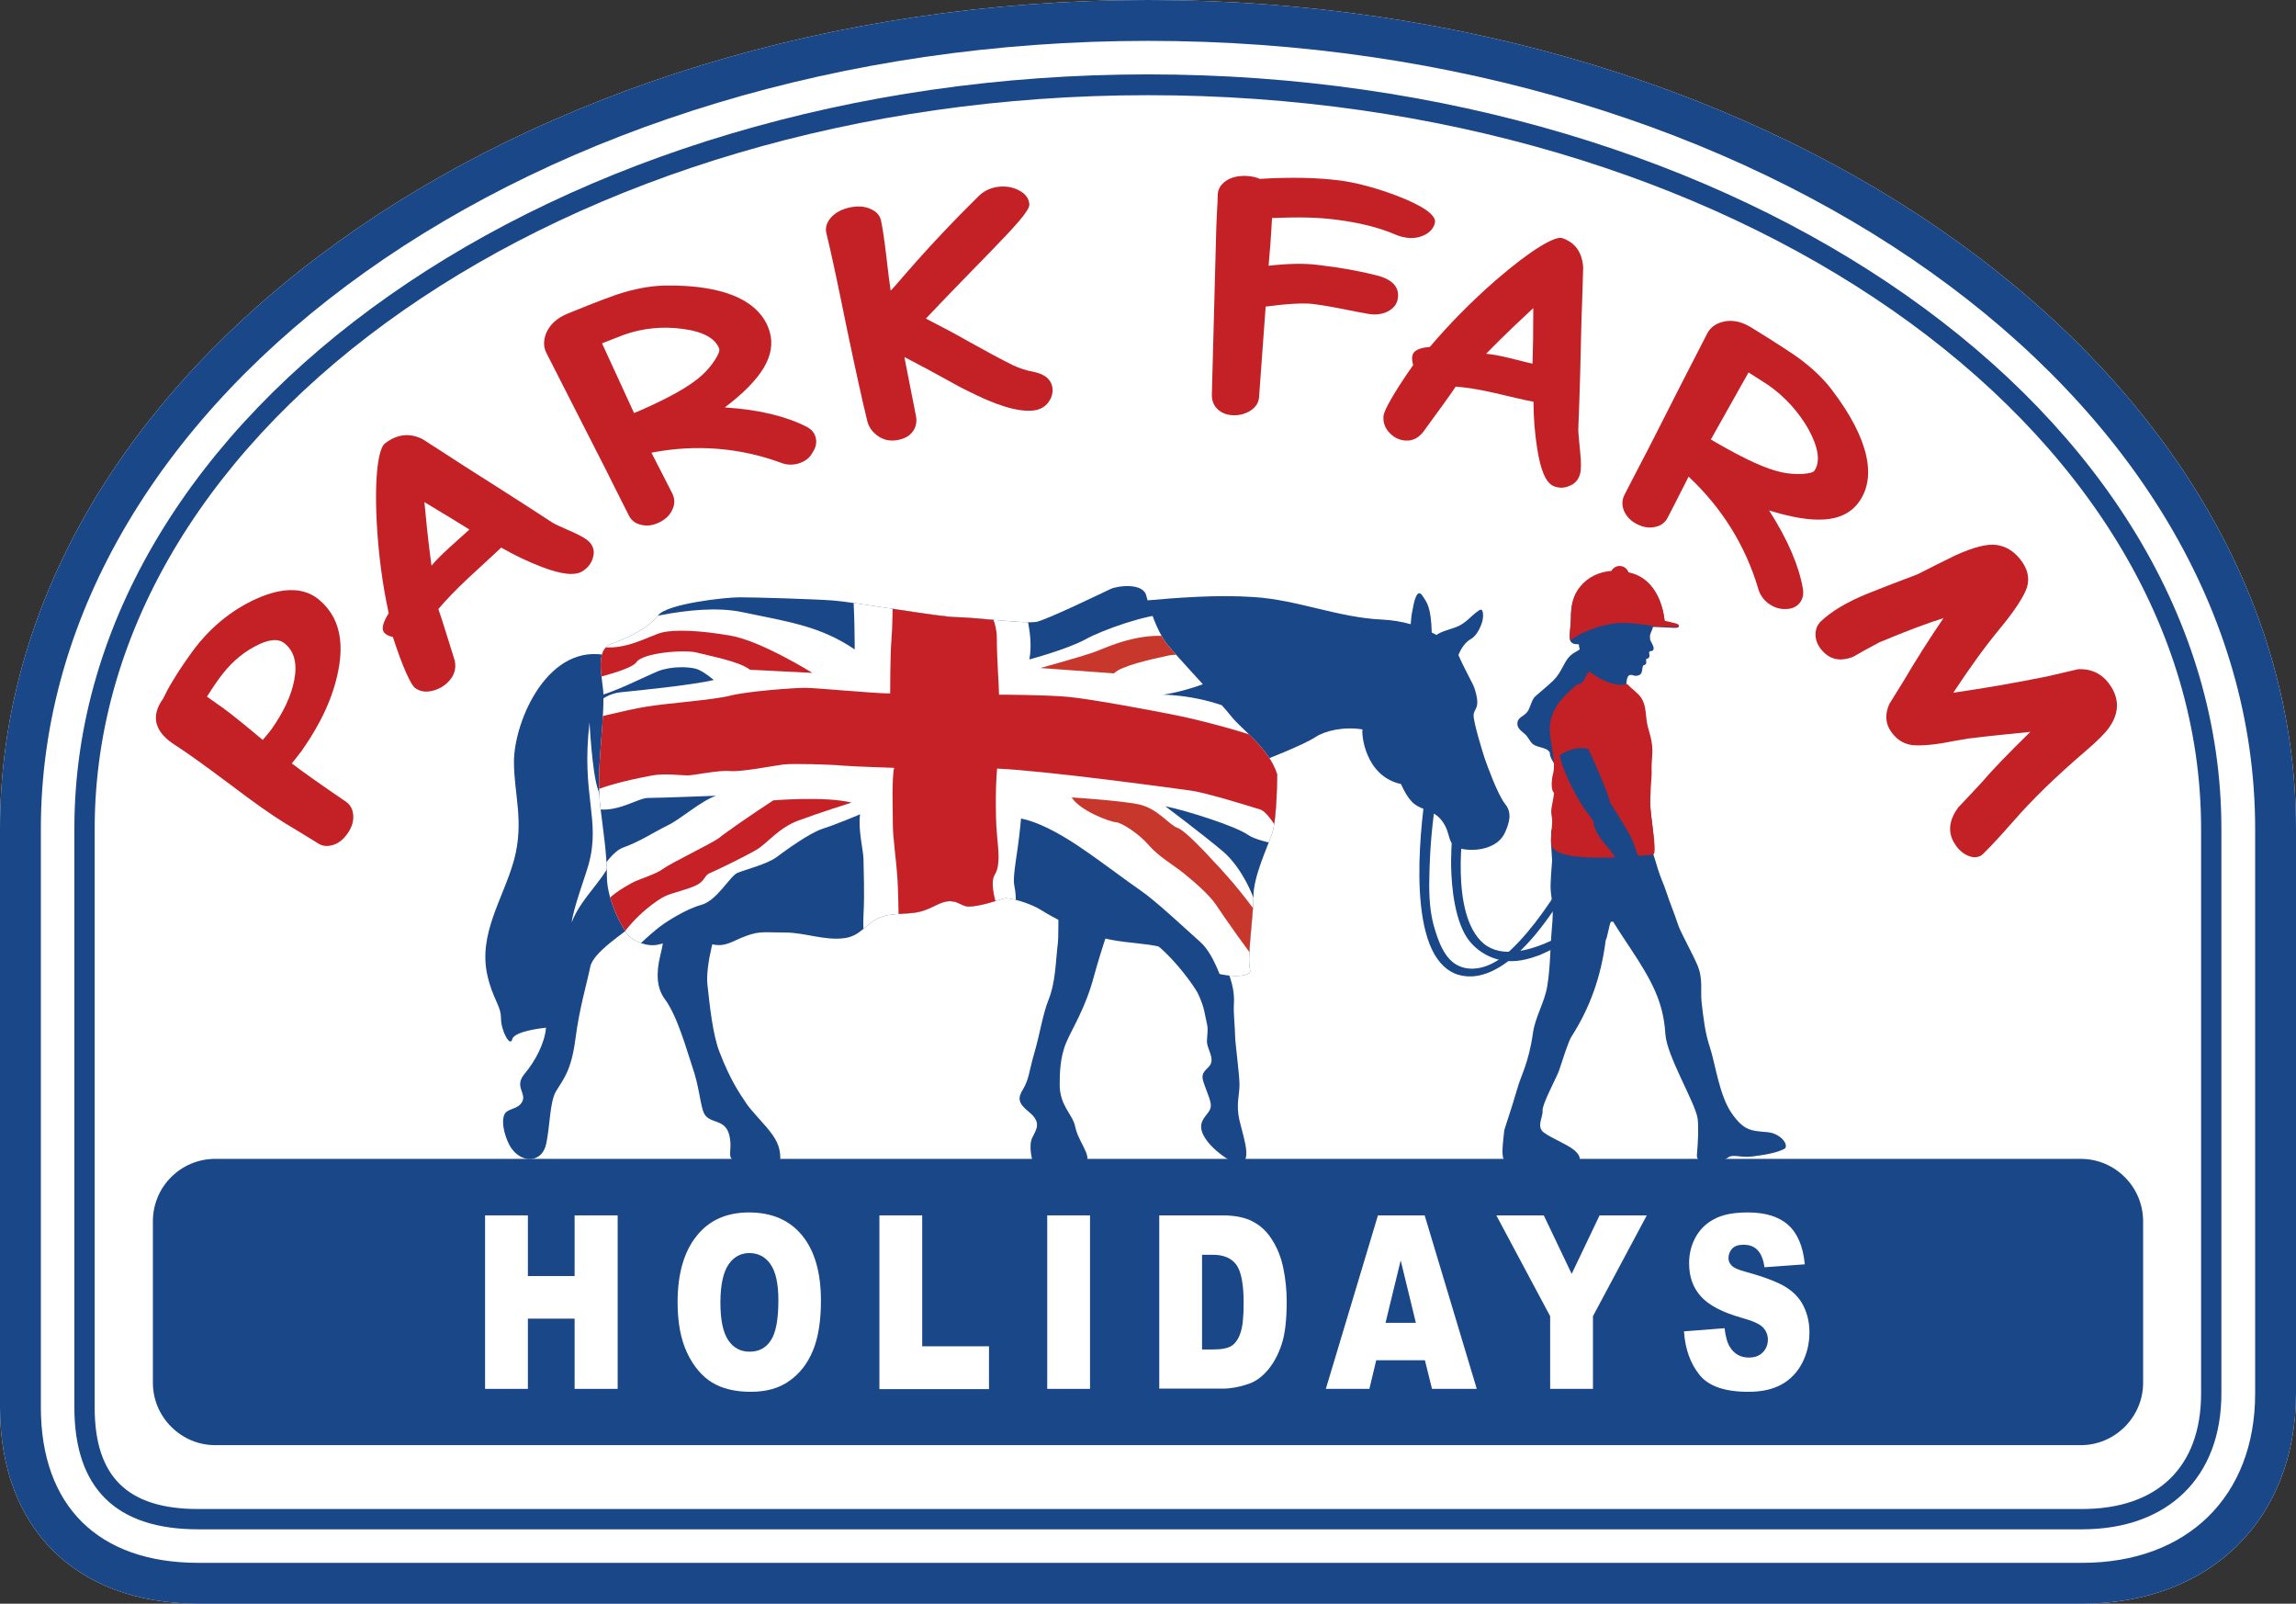
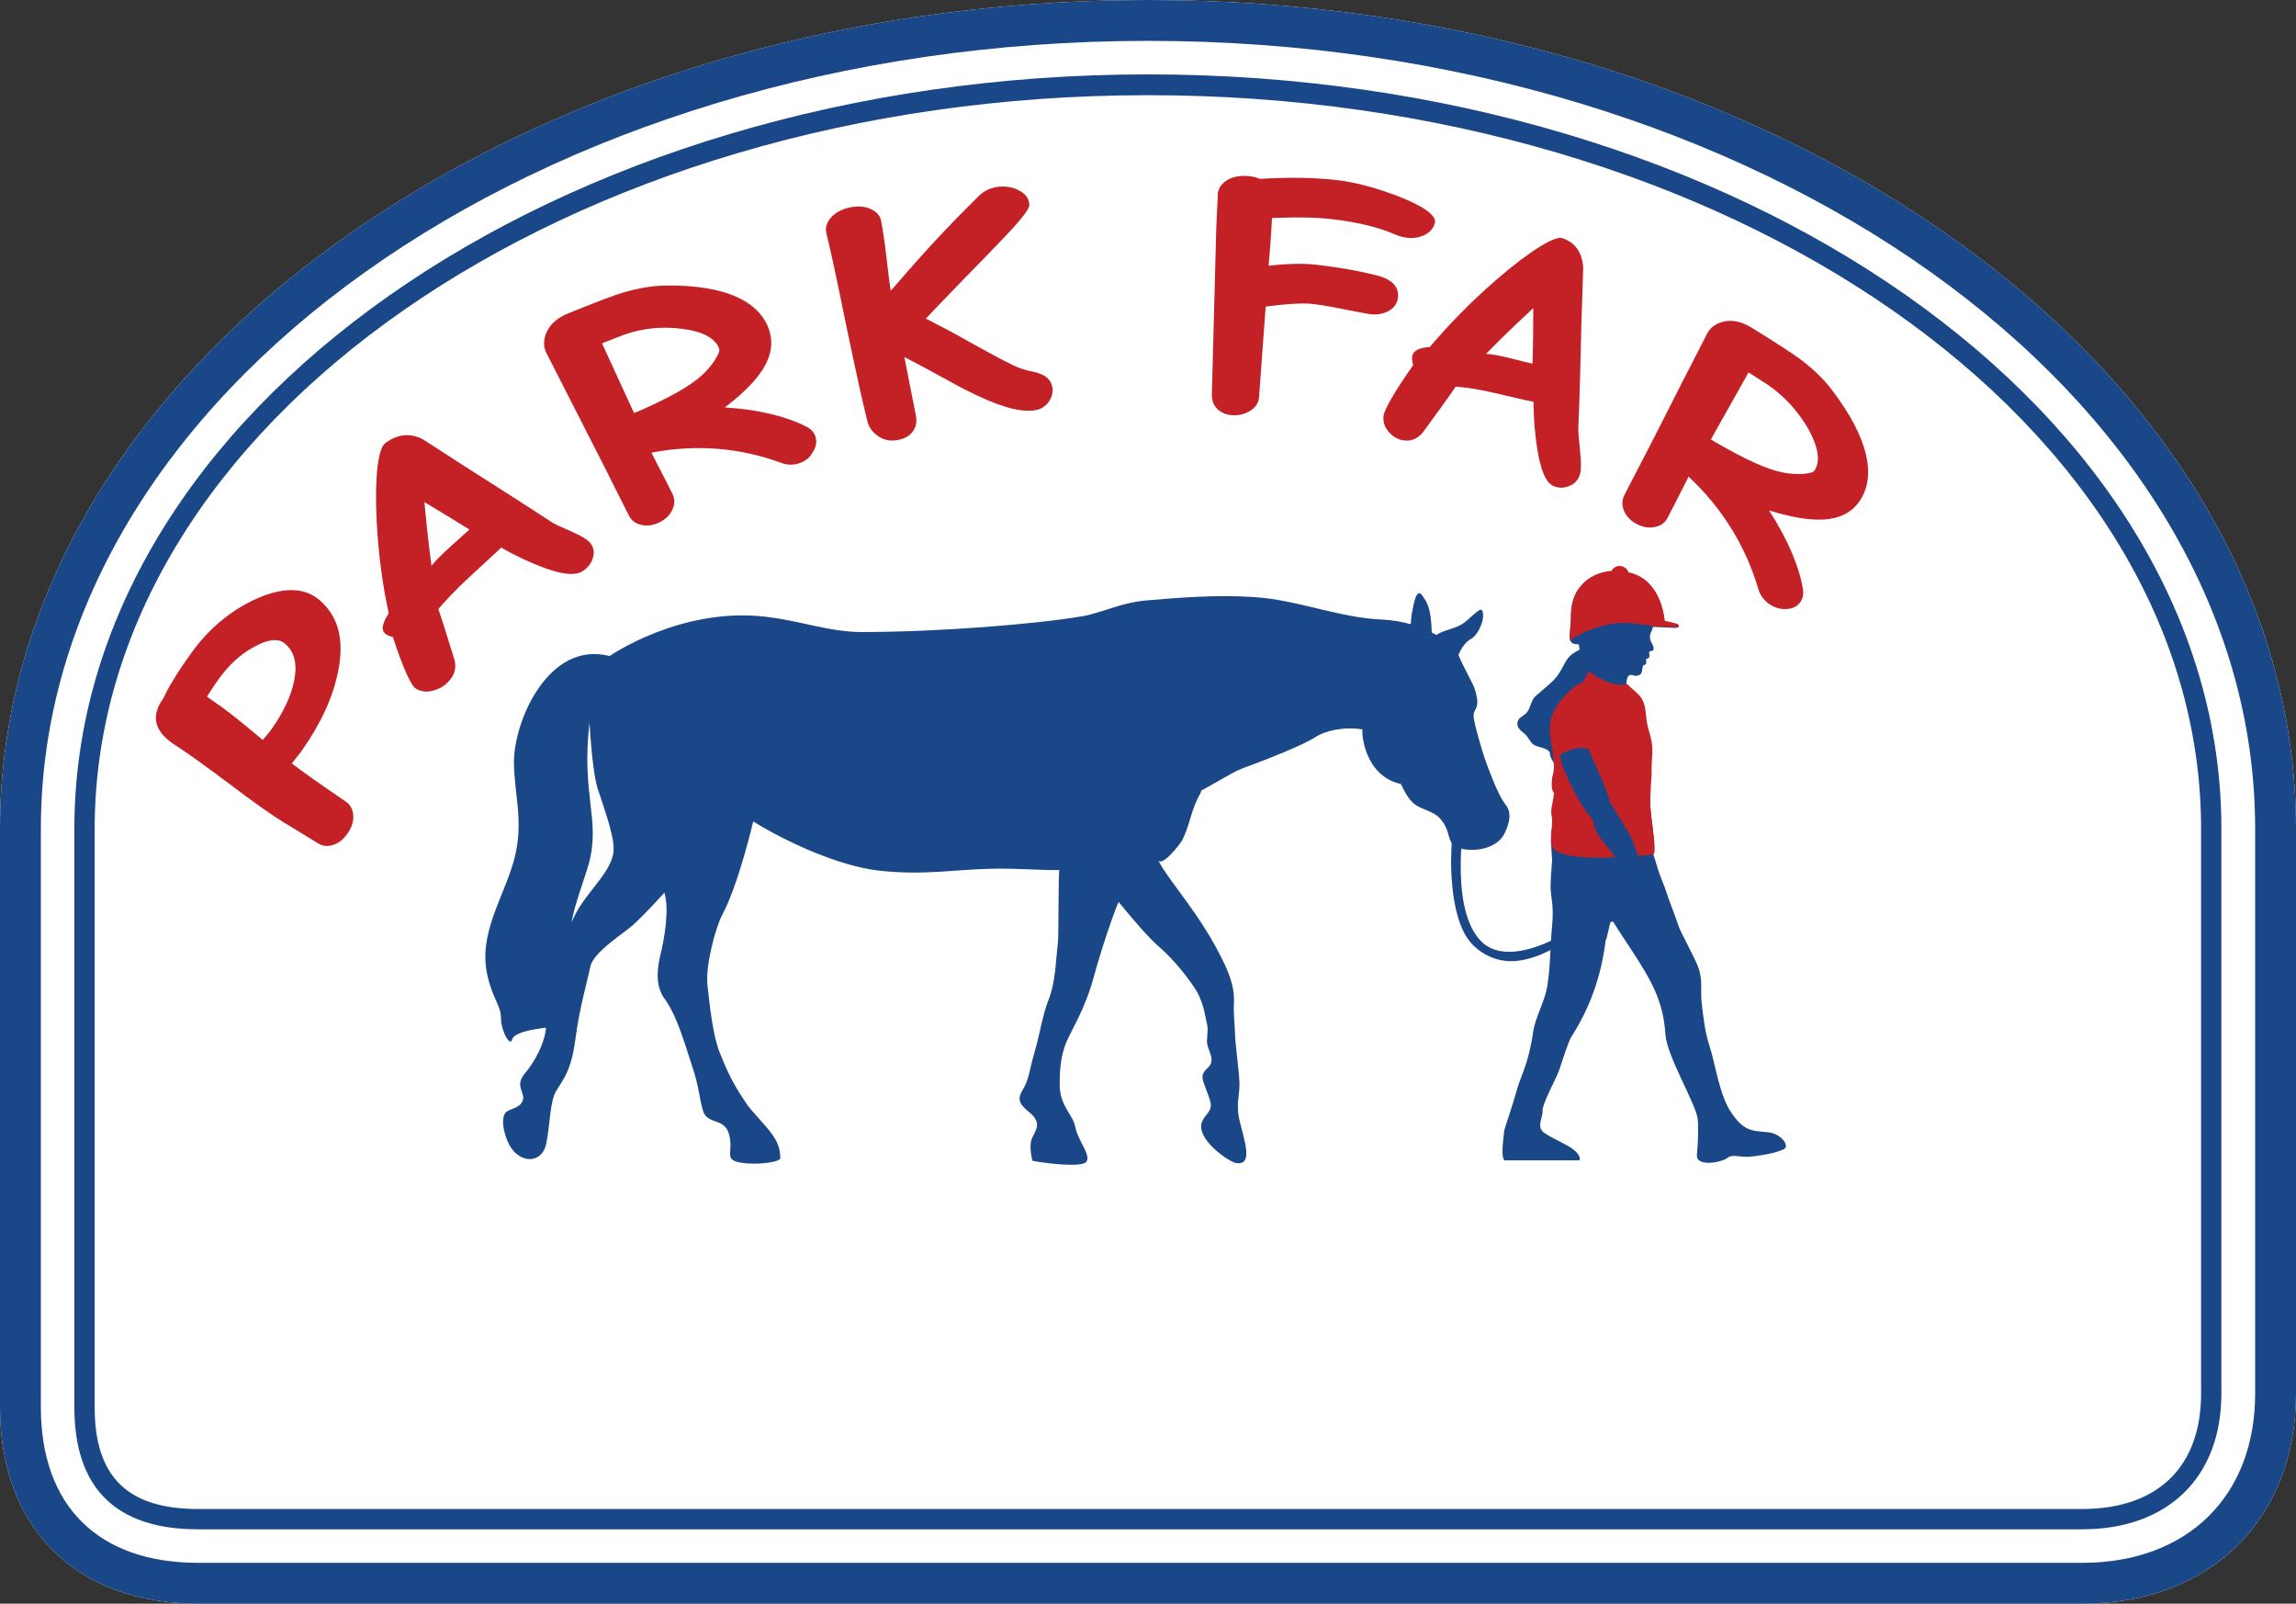
<svg xmlns="http://www.w3.org/2000/svg" xmlns:xlink="http://www.w3.org/1999/xlink" version="1.1" id="Layer_1" x="0px" y="0px" viewBox="0 0 93.86 65.54" style="enable-background:new 0 0 93.86 65.54;" xml:space="preserve">
  <rect x="0" y="0" width="93.86" height="65.54" fill="#333333" stroke="none" />
  <style type="text/css">
	.st0{fill:#FFFFFF;}
	.st1{fill:#194787;}
	.st2{fill:#C32126;}
	.st3{clip-path:url(#SVGID_00000000186467428670463470000002904170432266289343_);fill:#194787;}
	.st4{clip-path:url(#SVGID_00000000186467428670463470000002904170432266289343_);fill:#FFFFFF;}
	.st5{clip-path:url(#SVGID_00000000186467428670463470000002904170432266289343_);fill:#C52126;}
	.st6{clip-path:url(#SVGID_00000000186467428670463470000002904170432266289343_);fill:#C8372C;}
</style>
  <g>
    <g>
      <path class="st0" d="M0,33.87l0,23.64c0,4.95,3.11,8.03,8.11,8.03l77.01,0c5.23,0,8.74-3.45,8.74-8.59l0-23.08    C93.86,15.19,72.8,0,46.93,0C21.05,0,0,15.19,0,33.87z" />
      <path class="st1" d="M46.93,3.04c-24.2,0-43.89,13.83-43.89,30.83l0,23.64c0,3.31,1.7,4.99,5.06,4.99l77.01,0    c3.52,0,5.7-2.13,5.7-5.55l0-23.08C90.81,16.87,71.13,3.04,46.93,3.04z M89.98,33.87l0,23.08c0,3-1.77,4.72-4.87,4.72l-77.01,0    c-2.89,0-4.23-1.32-4.23-4.15l0-23.64c0-16.54,19.31-29.99,43.05-29.99C70.67,3.88,89.98,17.33,89.98,33.87z" />
      <path class="st1" d="M0,33.87l0,23.64c0,4.95,3.11,8.03,8.11,8.03l77.01,0c5.23,0,8.74-3.45,8.74-8.59l0-23.08    C93.86,15.19,72.8,0,46.93,0C21.05,0,0,15.19,0,33.87z M46.93,1.67c24.96,0,45.26,14.45,45.26,32.2l0,23.08    c0,4.21-2.78,6.92-7.07,6.92l-77.01,0c-4.09,0-6.44-2.32-6.44-6.36l0-23.64C1.67,16.11,21.97,1.67,46.93,1.67z" />
    </g>
-     <path class="st1" d="M85.06,47.36l-76.26,0c-1.41,0-2.55,1.14-2.55,2.55l0,6.6c0,0.68,0.27,1.32,0.75,1.8   c0.48,0.48,1.12,0.75,1.8,0.75l76.26,0c0.68,0,1.32-0.27,1.8-0.75c0.48-0.48,0.75-1.12,0.75-1.8v-6.6   C87.61,48.5,86.46,47.36,85.06,47.36z" />
    <g>
      <g>
-         <path class="st1" d="M64.35,36.1l-0.02-0.07l-0.06-0.29l-0.01-0.03l-0.03,0.01l-0.19,0.07l-0.01,0l0,0.01     c-0.81,1.4-1.75,2.61-2.53,3.25c-0.62,0.5-1.31,0.67-1.85,0.43c-0.59-0.25-0.86-1.02-1.04-1.66c-0.14-0.51-0.2-1.14-0.18-1.92     c0.02-1.22,0.12-2.34,0.3-3.4c0-0.02,0.14-0.67,0.14-0.69l-0.03,0.02v-0.06c0,0-0.43-0.05-0.43-0.05l-0.03,0l0,0.03     c-0.04,0.21-0.93,5.18,0.26,7.25c0.29,0.5,0.68,0.8,1.16,0.88c0.92,0.16,2.44-0.39,4.44-3.85l0.04,0.03L64.35,36.1z" />
        <path class="st1" d="M64.31,37.96l-0.05,0.03c-1.61,0.97-2.89,1.17-3.61,0.57c-1.39-1.18-0.84-4.76-0.78-5.17     c0-0.01,0-0.01,0-0.01l0-0.03l-0.03,0l-0.36-0.03l-0.03,0l0,0.03c-0.08,0.56-0.12,1.17-0.13,1.84c0,0.59,0.05,2.05,0.56,2.98     c0.37,0.68,1.14,1.12,1.91,1.11c0.33,0,0.7-0.08,1.13-0.24c0.01,0,1.27-0.57,1.3-0.64l0-0.01c0,0,0,0,0,0l0.07-0.35L64.31,37.96z     " />
      </g>
      <g>
        <path class="st1" d="M72.26,46.27c-0.7-0.06-0.97-0.06-1.48-0.79c-0.5-0.73-0.66-2.02-0.88-2.68c-0.2-0.6-0.26-1.16-0.34-1.85     c-0.05-0.48,0.07-0.96-0.18-1.53c-0.18-0.42-0.68-1.34-0.76-1.57c-0.1-0.29-0.2-0.58-0.31-0.86c-0.12-0.3-0.24-0.72-0.37-1.01     c-0.15-0.36-0.24-0.74-0.36-1.09c-0.11-0.33,0.05-0.34,0.02-0.68c-0.05-0.64-0.17-1.13-0.16-1.88c0-0.59,0.05-1.18-0.02-1.77     c-0.03-0.27-0.11-0.54-0.15-0.81c-0.03-0.29-0.05-0.63-0.2-0.88c-0.1-0.17-0.36-0.23-0.51-0.35c-0.23-0.17-0.14-0.2-0.09-0.46     c0.02-0.12,0.02-0.44,0.15-0.47c0.13-0.03,0.14,0.03,0.24,0.03c0.35-0.01,0.23-0.29,0.32-0.43c0.25-0.05,0-0.28,0.19-0.28     c0.11-0.07,0.03-0.21,0.05-0.26c0.04-0.08,0.11-0.01,0.16-0.08c0.08-0.11-0.09-0.32-0.12-0.43c-0.01-0.04-0.01-0.1-0.01-0.14     c0.01-0.14,0.1-0.24,0.12-0.38c0,0,0.78,0.03,0.88,0.04c0.22,0.01,0.26-0.11,0.03-0.16c-0.13-0.03-0.27-0.07-0.43-0.1     c-0.03-0.34-0.24-1.73-1.48-1.98c-0.05-0.15-0.19-0.26-0.36-0.26c-0.14,0-0.27,0.08-0.33,0.2c-0.51,0.04-0.96,0.25-1.28,0.64     c-0.3,0.36-0.38,0.79-0.38,1.25c0,0.24-0.05,0.56-0.05,0.8c0,0.27,0.2,0.28,0.37,0.28c0.01,0.08,0.02,0.15,0.04,0.21     c-0.13,0.09-0.28,0.15-0.39,0.26c-0.25,0.23-0.34,0.66-0.68,1c-0.18,0.18-0.56,0.49-0.75,0.66c-0.16,0.15-0.19,0.46-0.33,0.64     c-0.16,0.2-0.4,0.21-0.4,0.48c0,0.25,0.28,0.35,0.4,0.52c0.19,0.26,0.16,0.33,0.51,0.43c0.19,0.05,0.34,0.09,0.42,0.23     c-0.05,0.28,0.59,0.92,0.54,1.2c-0.07,0.38,0,0.74,0,0.74s-0.49,1.2-0.49,1.31s0,0.51,0,0.51l0.04,0.65c0,0-0.08,0.92-0.06,1.18     c0.03,0.44,0.14,0.68,0.05,1.59c-0.07,0.79-0.06,1.59-0.19,2.37c-0.11,0.66-0.49,1.25-0.58,1.89c-0.18,1.26-0.49,1.74-0.64,2.28     c-0.28,0.97-0.54,1.67-0.54,1.75c-0.05,0.48-0.13,1.04,0.01,1.19l3.07,0c0.04-0.11-0.03-0.26-0.22-0.42     c-0.29-0.24-0.9-0.47-1.23-0.71c-0.33-0.24-0.04-0.63-0.06-0.89c-0.03-0.26,0.58-1.38,0.67-1.64c0.16-0.47,0.38-1.2,0.52-1.41     c0.74-1.16,1.2-2.42,1.39-3.92c0.07-0.12,0.14-0.62,0.21-0.76h0.07l0.02-0.01c0.3,0.49,0.62,0.95,0.74,1.14     c0.85,1.29,1.32,2.15,1.4,3.46c0.06,0.91,1.23,2.81,1.32,3.46c0.04,0.35,0.02,0.91-0.03,1.46c-0.06,0.54,1.03,0.32,1.25,0.14     c0.22-0.18,0.53,0.01,1.03-0.06c0.5-0.06,0.99-0.15,1.3-0.31C73.15,46.8,72.8,46.32,72.26,46.27z" />
        <path class="st2" d="M68.48,25.47c-0.13-0.03-0.27-0.07-0.43-0.1c-0.03-0.34-0.24-1.73-1.48-1.98c-0.05-0.15-0.19-0.26-0.36-0.26     c-0.14,0-0.27,0.08-0.33,0.2c-0.51,0.04-0.96,0.25-1.28,0.64c-0.3,0.36-0.38,0.79-0.38,1.25c0,0.24-0.05,0.56-0.05,0.8     c0,0.06,0.01,0.11,0.03,0.15c0.12-0.09,0.28-0.2,0.5-0.3c0.47-0.22,0.98-0.37,1.48-0.41c0.33-0.03,1.13,0.07,1.46,0.14     c0.19,0.01,0.74,0.03,0.82,0.03C68.67,25.65,68.71,25.53,68.48,25.47z" />
        <path class="st2" d="M67.47,33.01c-0.03-0.41,0.05-1.29,0.05-1.39c-0.03-0.61,0.11-0.93-0.05-1.53c0,0-0.11-0.4-0.11-0.4     c-0.1-0.38-0.04-0.82-0.26-1.16c-0.14-0.22-0.41-0.38-0.58-0.58c-0.47,0.19-1.37-0.32-1.52-0.5c-0.05-0.07-0.23,0.31-0.25,0.34     c-0.06,0.14-0.14,0.15-0.3,0.2c-0.5,0.44-0.98,0.87-1.08,1.57c-0.05,0.31,0.03,0.72,0.08,1.02c0.06,0.39,0.12,0.78,0.03,1.08     c-0.04,0.14-0.1,0.63,0.05,0.74c-0.07,0.57-0.16,0.65-0.09,1c0.05,0.24-0.07,0.85-0.03,1.1c0.14,0.86,3.6,0.47,4.15,0.43     C67.76,34.93,67.54,33.9,67.47,33.01z" />
        <path class="st1" d="M64.93,30.61c0,0,0.85,1.84,0.88,2.17c0,0,0.72,1.13,0.88,1.47c0.09,0.18,0.14,0.37,0.21,0.56     c0.18,0.48,0.63,0.79,0.84,1.26c0.28,0.5,0.55,0.77,0,1.15l-0.19,0.1c0,0-0.11,0.16-0.29,0.01c-0.18-0.15-0.33-0.64-0.33-0.82     c0.01-0.18-0.16-0.56-0.39-0.76c-0.22-0.19-0.52-0.81-0.84-1.15c-0.31-0.34-0.57-0.76-0.56-1.04c0,0-0.13-0.19-0.35-0.48     c-0.22-0.29-0.91-1.52-1.03-2.22C63.78,30.86,64.36,30.44,64.93,30.61z" />
      </g>
      <path class="st1" d="M58.43,33.16c0.15,0.07,0.3,0.14,0.41,0.26c0.19,0.2,0.3,0.42,0.37,0.68c0.09,0.33,0.15,0.49,0.5,0.58    c0.62,0.15,1.54-0.01,1.82-0.67c0.15-0.35,0.31-0.77,0-1.15c-0.31-0.39-0.75-1.62-0.83-1.85c-0.08-0.23-0.46-1.47-0.46-1.77    c0-0.31,0.32-0.25,0.03-1.13c-0.06-0.18-0.4-0.76-0.65-1.34c0.1-0.25,0.27-0.52,0.5-0.65c0.25-0.13,0.43-0.52,0.49-0.78    c0.02-0.08,0.06-0.53-0.14-0.4c-0.38,0.25-0.51,0.52-0.95,0.69c-0.26,0.1-0.57,0.16-0.8,0.32c-0.06-0.03-0.12-0.07-0.19-0.1    c-0.03-1.07-0.21-1.24-0.37-1.49c-0.26-0.41-0.38,0.39-0.42,0.59c-0.04,0.19-0.06,0.37-0.07,0.56c-0.35-0.1-0.75-0.17-1.18-0.19    c-1.78-0.08-3.46-0.81-5.24-0.92c-1.5-0.1-3.03,0.02-4.52,0.15c-0.33,0.04-0.67,0.11-1.03,0.22c-0.37,0.11-1.05,0.35-1.43,0.41    c-1.91,0.33-5.93,0.65-9.04,0.65c-1.35,0-2.51-0.47-3.98-0.63c-3.44-0.39-6.33,1.61-6.33,1.61c-2.5-0.64-3.91,2.66-3.91,4.33    c0,1.31,0.43,2.44,0,4.02c-0.44,1.57-1.46,3-1.09,4.68c0.22,0.99,0.56,1.25,0.56,1.77c0,0.52,0.38,1.21,0.46,0.86    c0.09-0.35,1.38-0.47,1.38-0.47c-0.05,0.63-0.44,1.37-0.88,1.89c-0.43,0.52,0.09,0.78-0.09,1.13c-0.16,0.32-0.57,0.27-0.71,0.49    c-0.2,0.34,0.04,1.07,0.24,1.38c0.46,0.69,1.29,0.63,1.45-0.15c0.16-0.76,0.14-1.72,0.41-2.16c0.26-0.44,0.61-0.79,0.78-2.1    c0.17-1.31,0.47-2.28,0.61-2.97c0.12-0.6,1.4-1.39,1.75-1.71c0.5-0.45,1.28-1.32,1.28-1.32c0.21,0.7,0,1.88-0.17,2.58    c-0.17,0.7-0.15,1.31,0.18,1.76c0.51,0.68,0.88,2.02,1.13,2.77c0.27,0.78,0.29,1.31,0.44,1.81c0.19,0.6,0.91,0.24,1.08,1.02    c0.16,0.7-0.25,0.98,0.49,1.1c0.56,0.09,1.48,0,1.59-0.17c0-0.51-0.18-0.83-0.57-1.29c-0.22-0.26-0.66-0.73-0.79-0.92    c-0.35-0.52-0.7-1.04-1.12-2.13c-0.29-0.72-0.41-1.97-0.5-2.76c-0.09-0.78,0.34-2.36,0.59-2.83c0.7-1.32,1.28-3.85,1.28-3.85    c1.39,0.86,3.53,1.83,5.14,2.01c1.87,0.21,3.14-0.06,4.76-0.08c1-0.01,1.62,0.06,2.62,0.06c-0.05,0.01-0.03,2.71-0.06,2.94    c-0.1,0.8-0.09,1.62-0.39,2.37c-0.23,0.57-0.35,1.38-0.57,2.14c-0.23,0.79-0.22,1.08-0.46,1.49c-0.24,0.39-0.21,0.58,0.23,0.94    c0.53,0.43,0.31,0.71,0.14,1.05c-0.17,0.35,0.01,0.95,0.01,0.95c0.44,0.09,2.02,0.29,2.2,0.04c0.2-0.28-0.34-0.84-0.46-1.45    c-0.1-0.49-0.63-0.84-0.63-1.7c0-0.44,0.01-1.12,0.27-1.73c0.26-0.61,0.78-1.39,1.13-2.7c0.27-1,0.81-2.62,1.01-3.04    c0.43,0.53,1.2,1.45,1.67,1.85c0.68,0.58,1.36,1.51,1.55,1.85c0,0,0.2,0.38,0.28,0.76c0.15,0.77,0.16,0.52,0.11,1.2    c-0.02,0.3,0.26,0.62,0.17,0.92c-0.07,0.23-0.37,0.3-0.35,0.6c0.01,0.22,0.27,0.72,0.33,1.04c0.06,0.34-0.2,0.43-0.34,0.74    c-0.32,0.7,1.08,1.66,1.38,1.71c0.72,0.11,0.34-0.91,0.14-1.74c-0.15-0.65,0-1.02,0-1.46c0-0.44-0.18-1.72-0.18-2.01    c0-0.29-0.07-0.91-0.05-1.25c0.05-0.6-0.14-1.16-0.38-1.67c-0.97-2.05-2.26-3.34-2.72-4.26c0.16,0.33,0.91-0.67,0.97-0.77    c0.33-0.61,0.39-1.34,0.76-1.94c0.02-0.04,0.02-0.08,0.04-0.12c0.59-0.32,1.35-0.79,1.66-0.9c1.07-0.39,2.54-0.98,3.01-1.29    c0.37-0.25,1.15-0.44,1.92-0.31c-0.05,0.16,0.09,1.91,1.57,2.23c0.17,0.36,0.26,0.52,0.46,0.74    C57.91,32.96,58.18,33.05,58.43,33.16z M25.07,34.88c-0.15,0.9-1.31,1.75-1.7,2.82c0.07-0.59,0.54-1.83,0.7-2.4    c0.49-1.84-0.32-2.78,0.03-5.78c0,0,0.1,2.01,0.34,2.73C24.83,33.42,25.16,34.36,25.07,34.88z" />
    </g>
    <g>
      <defs>
-         <path id="SVGID_1_" d="M38.71,36.84c-0.31,0.05-0.54,0.23-0.91,0.36c-0.59,0.22-1.27,0.06-1.84,0.3     c-0.58,0.25-0.77,0.75-1.44,0.84c-0.8,0.11-1.62-0.23-2.42-0.23c-0.83,0-1.04-0.07-1.6,0.14c-0.56,0.2-0.83,0.47-1.39,0.34     c-0.56-0.13-1.67-0.13-2.15,0c-0.49,0.14-1.04-0.13-1.25-0.34c-0.21-0.2-0.9-1.42-0.9-2.43c0-0.97-0.16-1.91-0.27-2.86     c-0.17-1.47,0.13-3.02,0.13-4.5c0-0.68-0.42-1.89,0.35-2.16c0.76-0.27,1.53-0.68,1.88-1.15c0.35-0.47,2.71-0.74,3.34-0.74     s2.99,0.07,3.82,0.13s4.38,0.68,5.01,0.68c0.63,0,2.85,0.27,3.27,0.2c0.42-0.07,2.78-1.22,3.06-1.35     c0.28-0.13,1.32-0.27,1.46,0.27c0.14,0.54,0.42,1.42,0.83,1.96c0.42,0.54,2.22,2.43,2.64,2.97c0.42,0.54,1.53,1.28,1.88,2.37     c0.35,1.08,0,0,0,0s0,1.82-0.21,2.43c-0.21,0.61-0.76,1.76-0.76,2.57c0,0.71-0.21,2.15-0.17,2.77c0.01,0.09,0.02,0.16,0.03,0.21     c0.14,0.41-1.46,0.34-2.15-0.2c-1.4-1.09-2.52-0.69-4.1-1.15c-0.7-0.2-1.88-0.81-2.29-1.08c-0.42-0.27-1.32-0.54-1.53-0.47     c-0.44,0.14-0.97,0.31-1.41,0.33c-0.25,0.01-0.45-0.2-0.68-0.21C38.84,36.82,38.77,36.83,38.71,36.84z" />
-       </defs>
+         </defs>
      <clipPath id="SVGID_00000181787855394587133500000012473017750955550613_">
        <use xlink:href="#SVGID_1_" style="overflow:visible;" />
      </clipPath>
      <path style="clip-path:url(#SVGID_00000181787855394587133500000012473017750955550613_);fill:#194787;" d="M38.71,36.84    c-0.31,0.05-0.54,0.23-0.91,0.36c-0.59,0.22-1.27,0.06-1.84,0.3c-0.58,0.25-0.77,0.75-1.44,0.84c-0.8,0.11-1.62-0.23-2.42-0.23    c-0.83,0-1.04-0.07-1.6,0.14c-0.56,0.2-0.83,0.47-1.39,0.34c-0.56-0.13-1.67-0.13-2.15,0c-0.49,0.14-1.04-0.13-1.25-0.34    c-0.21-0.2-0.9-1.42-0.9-2.43c0-0.97-0.16-1.91-0.27-2.86c-0.17-1.47,0.13-3.02,0.13-4.5c0-0.68-0.42-1.89,0.35-2.16    c0.76-0.27,1.53-0.68,1.88-1.15c0.35-0.47,2.71-0.74,3.34-0.74s2.99,0.07,3.82,0.13s4.38,0.68,5.01,0.68    c0.63,0,2.85,0.27,3.27,0.2c0.42-0.07,2.78-1.22,3.06-1.35c0.28-0.13,1.32-0.27,1.46,0.27c0.14,0.54,0.42,1.42,0.83,1.96    c0.42,0.54,2.22,2.43,2.64,2.97c0.42,0.54,1.53,1.28,1.88,2.37c0.35,1.08,0,0,0,0s0,1.82-0.21,2.43    c-0.21,0.61-0.76,1.76-0.76,2.57c0,0.71-0.21,2.15-0.17,2.77c0.01,0.09,0.02,0.16,0.03,0.21c0.14,0.41-1.46,0.34-2.15-0.2    c-1.4-1.09-2.52-0.69-4.1-1.15c-0.7-0.2-1.88-0.81-2.29-1.08c-0.42-0.27-1.32-0.54-1.53-0.47c-0.44,0.14-0.97,0.31-1.41,0.33    c-0.25,0.01-0.45-0.2-0.68-0.21C38.84,36.82,38.77,36.83,38.71,36.84z" />
      <path style="clip-path:url(#SVGID_00000181787855394587133500000012473017750955550613_);fill:#FFFFFF;" d="M25.34,25.55    c0,0,2.98-0.95,4.97-0.54c1.99,0.41,3.24,0.59,4.63,1.53c0,0,0-1.76-0.09-2.48l7,0.68c0,0,0.42,1.22,0.23,2.21    c0,0,1.53-0.41,2.27-0.81c0.74-0.41,2.55-1.04,3.38-1.04l2.18,2.57c0,0-1.16,0.54-2.36,0.72c0,0,1.95,0,3.52,0.95    c0,0,2.92,0.5,2.22,5.32c0,0-1.76-0.18-2.27-0.54c-0.51-0.36-2.5-0.99-3.38-1.17c0,0,1.62,1.22,2.36,1.85    c0.74,0.63,1.34,1.89,1.44,2.61l-0.05,2.57l-1.39,0.23c0,0-0.37-1.22-0.93-1.71c-0.56-0.5-1.85-1.71-2.46-2.12    c-0.6-0.41-1.53-1.13-2.46-1.76c-0.93-0.63-1.76-1.04-2.41-1.17c0,0-0.05,0.59-0.14,1.22c-0.09,0.63-0.19,1.22-0.14,1.49    c0.05,0.27,0.09,0.45,0.05,1.26c0,0-4.59,2.3-6.07,1.94c0,0-0.19-1.13-0.14-1.98c0.05-0.86,0-1.89,0-2.25    c0-0.36-0.23-1.22-0.14-1.85c0,0-0.97,0.41-1.53,0.59c-0.56,0.18-1.53,0.9-1.9,1.17c-0.37,0.27-1.25,0.5-1.58,0.63    c-0.32,0.14-0.83,1.13-1.48,1.31c-0.65,0.18-1.39,0.68-1.53,0.77c-0.14,0.09-0.83,0.63-1.39,1.26l0,0c0,0-1.9-0.95-1.81-2.3    c0,0,0.79-1.8,1.53-2.07c0.74-0.27,1.25-0.63,1.81-0.9c0.56-0.27,1.34-0.99,1.99-1.22c0,0-2.32,0.09-2.78,0.09    c-0.46,0-1.53,0.81-2.5,0.32c0,0-0.19-2.66-0.05-3.65c0,0,0.51-0.9,1.44-0.99c0.93-0.09,3.01-0.31,3.8-0.5c0,0-0.42-0.36-0.7-0.45    c-0.28-0.09-1.02-0.13-1.58,0.09c-0.56,0.23-1.95,0.95-2.6,1.04C24.33,28.43,23.12,26.22,25.34,25.55z" />
      <path style="clip-path:url(#SVGID_00000181787855394587133500000012473017750955550613_);fill:#C52126;" d="M23.4,27.93    c0,0,2.36-0.48,2.62-0.87c0.26-0.39,1.99-0.52,2.47-0.39s1.72,0.35,2.17,0.7l2.55,0.13c0,0-2.1-1.31-3.34-1.52    c-1.24-0.22-2.29-0.26-2.81-0.13c-0.52,0.13-1.54,0.78-2.59,0.57C24.48,26.41,23.47,27.06,23.4,27.93z" />
      <path style="clip-path:url(#SVGID_00000181787855394587133500000012473017750955550613_);fill:#C52126;" d="M24.66,37.17    c0-0.46,0.93-0.95,1.16-1.08c0.23-0.14,0.98-0.35,1.3-0.59c0.32-0.24,2-1.04,2.28-1.26c0.28-0.23,1.38-0.99,2.21-1.53    c0,0,2.12-0.18,3.2,0.09c0,0-1.36,0.43-2.19,0.74c-0.83,0.32-1.24,0.92-1.7,1.19c-0.46,0.27-1.67,0.86-1.9,0.95    c-0.23,0.09-0.19,0.32-0.56,0.5c-0.37,0.18-0.92,0.29-1.24,0.43c-0.32,0.14-1.26,0.79-1.91,1.78    C25.31,38.39,24.66,37.89,24.66,37.17z" />
-       <path style="clip-path:url(#SVGID_00000181787855394587133500000012473017750955550613_);fill:#C8372C;" d="M52.95,41.21    c0,0-0.86-1.02-1.39-1.67c-0.53-0.65-1.53-2.08-1.84-2.55c-0.31-0.46-0.94-0.98-1.34-1.31c-0.41-0.33-1.01-0.67-1.41-1.13    c-0.4-0.47-1.12-0.94-1.36-0.95c-0.23-0.01-1.45-0.46-1.8-1.01c0,0,1.94,0.12,2.73,0.28c0.78,0.16,1.27,0.86,1.59,0.96    c0.32,0.1,1.26,1.13,1.52,1.41c0.27,0.28,2.71,2.85,3.4,5.26L52.95,41.21z" />
      <path style="clip-path:url(#SVGID_00000181787855394587133500000012473017750955550613_);fill:#C8372C;" d="M42.53,27.3    c0,0,1.82-0.5,2.28-0.68s1.81-0.81,3.15-0.59l0.93,0.9c0,0-0.57-0.27-1.17-0.13c-0.6,0.13-1.9,0.41-2.18,0.72L42.53,27.3z" />
      <path style="clip-path:url(#SVGID_00000181787855394587133500000012473017750955550613_);fill:#C52126;" d="M23.64,29.51    c0,0,1.95-0.5,2.78-0.63c0.83-0.14,2.73-0.27,3.43-0.45c0.7-0.18,2.6-0.32,3.06-0.32s2.83,0.23,3.48,0.23c0,0,0-1.58,0.05-2.16    c0.05-0.59,0.05-1.4,0.05-1.8l3.8,0.36c0,0,0.46,0.54,0.46,1.35c0,0.81,0.09,1.98,0.09,2.3c0,0,1.85,0,2.83,0.09    c0.97,0.09,3.62,0.59,4.5,0.77c0.88,0.18,2.83,0.68,3.94,1.13c0,0,1.39,0.45,0.65,4.5c0,0-0.79-1.67-1.25-1.8    c-0.46-0.14-2.18-0.68-2.83-0.77c-0.65-0.09-5.89-0.81-7.92-0.9c0,0-0.05,0.59-0.05,1.17c0,0.59,0,1.04,0.05,1.58    c0.05,0.54,0.14,1.22-0.09,1.58c-0.23,0.36,0.05,1.22,0.19,1.62l-4.12,0.86c0,0,0-1.4-0.05-2.25c-0.05-0.86-0.19-1.71-0.19-2.25    c0-0.54-0.05-1.89,0.05-2.34c0,0-1.58-0.05-2.09-0.09c-0.51-0.05-1.99-0.09-2.41-0.05c-0.42,0.05-1.76,0.32-2.22,0.27    c-0.46-0.04-1.48,0.18-1.72,0.18c-0.23,0-0.97-0.09-1.44,0c-0.46,0.09-1.99,0.36-2.87,0.86L23.64,29.51z" />
    </g>
    <g>
      <g>
        <path class="st2" d="M57.42,9.7c-0.12-0.02-0.25-0.06-0.39-0.12c-0.65-0.28-1.48-0.49-2.47-0.61c-0.32-0.04-0.7-0.07-1.13-0.08     c-0.43-0.01-0.9,0-1.43,0.02c-0.04,0.76-0.09,1.41-0.14,1.95c0.79-0.09,1.45-0.1,1.96-0.04c0.96,0.11,1.78,0.26,2.48,0.44     c0.65,0.17,0.92,0.5,0.84,0.96c-0.04,0.22-0.18,0.39-0.41,0.51c-0.23,0.11-0.49,0.15-0.78,0.1c-0.26-0.04-0.64-0.12-1.15-0.22     c-0.51-0.1-0.9-0.16-1.16-0.19c-0.36-0.04-1-0.01-1.9,0.11c-0.09,1.23-0.18,2.46-0.27,3.7c-0.02,0.23-0.13,0.41-0.35,0.55     c-0.22,0.14-0.46,0.2-0.72,0.19c-0.26-0.01-0.47-0.1-0.63-0.25c-0.16-0.16-0.23-0.35-0.23-0.58c0.06-2.26,0.12-4.52,0.18-6.78     c0-0.15,0.02-0.39,0.03-0.7c0.02-0.31,0.03-0.54,0.03-0.7c0.01-0.23,0.12-0.42,0.34-0.57c0.22-0.15,0.5-0.21,0.83-0.2     c0.21,0.01,0.39,0.05,0.55,0.12c0.65-0.04,1.24-0.05,1.78-0.04c0.54,0.01,1.03,0.05,1.45,0.1c0.63,0.08,1.41,0.27,2.32,0.61     c1.14,0.43,1.67,0.82,1.61,1.12c-0.05,0.22-0.19,0.39-0.44,0.51C57.99,9.72,57.72,9.76,57.42,9.7z" />
        <path class="st2" d="M63.5,19.86c-0.31-0.14-0.52-0.64-0.66-1.53c-0.09-0.57-0.15-1.2-0.15-1.91c-0.33-0.06-0.86-0.19-1.59-0.36     c-0.69-0.16-1.22-0.23-1.59-0.26c-0.28,0.42-0.74,1.04-1.35,1.88c-0.23,0.27-0.5,0.37-0.82,0.31c-0.22-0.04-0.42-0.16-0.58-0.35     c-0.16-0.19-0.23-0.41-0.2-0.66c0.03-0.22,0.41-0.92,1.21-2.06c-0.04-0.15-0.06-0.27-0.03-0.39c0.04-0.2,0.28-0.32,0.71-0.35     c0.78-0.92,1.68-1.84,2.7-2.73c1.48-1.28,2.43-1.81,2.71-1.72c0.54,0.18,0.82,0.59,0.86,1.2c-0.02,0.48-0.03,1.2-0.07,2.16     c-0.03,1.3-0.06,2.79-0.13,4.46c0,0.13,0.03,0.44,0.08,0.95c0.04,0.41,0.04,0.71-0.01,0.88c-0.07,0.24-0.22,0.4-0.44,0.48     C63.93,19.96,63.71,19.95,63.5,19.86z M62.68,12.59c-0.48,0.45-1.14,1.06-1.93,1.87c0.21,0.01,0.53,0.07,0.95,0.17     c0.5,0.12,0.82,0.21,0.95,0.23C62.67,14.28,62.68,13.53,62.68,12.59z" />
        <path class="st2" d="M72.29,24.66c-0.2-0.15-0.35-0.36-0.42-0.62c-0.52-1.75-1.49-3.3-2.84-4.56c-0.52,1.03-0.81,1.59-0.87,1.7     c-0.11,0.2-0.29,0.32-0.53,0.36c-0.24,0.05-0.48,0-0.73-0.13c-0.25-0.13-0.41-0.31-0.51-0.53c-0.09-0.22-0.09-0.43,0.01-0.64     c0.13-0.26,0.34-0.66,0.61-1.18c0.27-0.52,0.48-0.92,0.61-1.18c0.72-1.42,1.44-2.84,2.17-4.25c0.12-0.23,0.32-0.39,0.61-0.47     c0.38-0.11,0.79-0.03,1.22,0.24c1.17,0.72,1.75,1.12,1.78,1.14c0.65,0.46,1.15,0.94,1.5,1.41c1.55,2.04,1.82,3.62,1.06,4.61     c-0.31,0.41-0.78,0.63-1.38,0.67c-0.61,0.04-1.36-0.09-2.26-0.37c0.79,1.23,1.23,2.31,1.38,3.19c0.04,0.23,0,0.42-0.12,0.58     c-0.13,0.17-0.33,0.26-0.59,0.26C72.75,24.9,72.51,24.82,72.29,24.66z M72.29,15.74c-0.04-0.02-0.3-0.2-0.81-0.52     c-0.51,0.91-1.03,1.83-1.54,2.74c0.11,0.07,0.21,0.12,0.29,0.17c1.1,0.63,1.95,1.03,2.6,1.17c0.28,0.06,0.56,0.08,0.84,0.07     c0.28-0.02,0.45-0.06,0.5-0.13c0.25-0.36,0.18-0.93-0.24-1.7C73.51,16.81,72.96,16.21,72.29,15.74z" />
-         <path class="st2" d="M79.45,25.26c-0.6,0.19-1.48,0.51-2.62,0.99c-0.37,0.2-0.73,0.39-1.09,0.6c-0.51,0.19-0.91,0.11-1.23-0.24     c-0.2-0.22-0.3-0.45-0.29-0.7c0-0.21,0.08-0.38,0.22-0.52c0.42-0.4,1.05-0.78,1.88-1.12c1.25-0.5,1.96-0.75,2.09-0.81     c0.51-0.26,1.02-0.52,1.54-0.77c0.73-0.33,1.28-0.47,1.66-0.42c0.37,0.05,0.7,0.24,0.97,0.58c0.31,0.38,0.4,0.77,0.28,1.16     c-0.12,0.36-0.49,0.94-1.13,1.71c-0.62,0.75-1.24,1.62-1.88,2.59c1.19-0.17,2.46-0.39,3.81-0.66c0.43-0.1,0.86-0.2,1.29-0.3     c0.59-0.03,1.06,0.22,1.38,0.76c0.31,0.52,0.28,1.06-0.1,1.61c-0.15,0.22-0.48,0.56-0.99,0.99c-1.19,1.02-2.17,1.97-2.94,2.86     c-0.79,0.9-1.24,1.35-1.32,1.4c-0.19,0.1-0.4,0.08-0.63-0.05c-0.21-0.12-0.37-0.3-0.49-0.52c-0.24-0.44-0.17-0.9,0.19-1.4     c0.31-0.33,0.63-0.66,0.94-1c0.45-0.53,1.12-1.22,2.01-2.09c-0.53,0.06-1.38,0.13-2.52,0.27c-0.36,0.06-0.71,0.12-1.07,0.19     c-0.42,0.07-0.79,0.1-1.1,0.09c-0.41-0.01-0.74-0.19-0.99-0.54c-0.25-0.34-0.27-0.72-0.09-1.14c0.19-0.3,0.38-0.61,0.57-0.92     C78.3,27.01,78.85,26.14,79.45,25.26z" />
      </g>
      <g>
        <path class="st2" d="M12.35,30.66c-0.05,0.08-0.2,0.25-0.42,0.54c0.44,0.34,1.18,0.86,2.22,1.57c0.17,0.12,0.27,0.3,0.29,0.54     c0.02,0.24-0.05,0.48-0.21,0.72c-0.16,0.24-0.35,0.41-0.58,0.49c-0.23,0.08-0.43,0.07-0.61-0.03c-0.47-0.29-0.94-0.58-1.41-0.86     c-0.52-0.32-1.26-0.84-2.22-1.57c-0.98-0.73-1.72-1.27-2.22-1.59c-0.87-0.54-1.05-1.19-0.52-1.92c0.09-0.19,0.22-0.45,0.42-0.77     c0.19-0.32,0.44-0.69,0.75-1.12c0.7-0.97,1.59-1.71,2.62-2.18c1.15-0.52,2.03-0.47,2.63,0.07c0.76,0.67,0.98,1.62,0.74,2.85     C13.62,28.49,13.12,29.56,12.35,30.66z M8.95,27.74c-0.11,0.16-0.21,0.29-0.29,0.42c-0.08,0.12-0.15,0.23-0.2,0.31     c0.15,0.11,0.38,0.27,0.68,0.48c0.35,0.26,0.89,0.69,1.6,1.29c0.19-0.22,0.31-0.37,0.36-0.44c0.5-0.71,0.81-1.38,0.93-2.01     c0.13-0.68,0-1.18-0.4-1.5c-0.26-0.21-0.68-0.17-1.25,0.15C9.84,26.73,9.36,27.17,8.95,27.74z" />
        <path class="st2" d="M23.82,23.34c-0.31,0.2-0.86,0.14-1.67-0.17c-0.53-0.2-1.08-0.46-1.66-0.79c-0.26,0.25-0.71,0.65-1.32,1.22     c-0.57,0.53-0.98,0.97-1.25,1.29c0.16,0.45,0.37,1.16,0.67,2.11c0.07,0.33-0.02,0.62-0.28,0.88c-0.18,0.18-0.4,0.3-0.67,0.36     c-0.26,0.06-0.49,0.01-0.68-0.13c-0.16-0.13-0.49-0.81-0.9-2.08c-0.15-0.03-0.26-0.08-0.34-0.16c-0.14-0.14-0.08-0.41,0.17-0.81     c-0.25-1.15-0.42-2.39-0.49-3.73c-0.1-1.93,0.08-3.02,0.34-3.21c0.49-0.38,1.01-0.44,1.54-0.17c0.38,0.25,0.96,0.61,1.72,1.11     c1.04,0.66,2.24,1.42,3.57,2.29c0.1,0.07,0.38,0.19,0.83,0.39c0.37,0.16,0.61,0.31,0.72,0.44c0.15,0.18,0.19,0.38,0.12,0.61     C24.18,23.01,24.04,23.2,23.82,23.34z M17.35,20.52c0.06,0.64,0.14,1.51,0.29,2.6c0.14-0.18,0.39-0.43,0.75-0.76     c0.42-0.38,0.69-0.62,0.8-0.72C18.73,21.35,18.11,20.98,17.35,20.52z" />
        <path class="st2" d="M32.65,18.94c-0.24,0.07-0.48,0.07-0.73-0.03c-1.69-0.62-3.49-0.76-5.29-0.41c0.53,1.02,0.81,1.59,0.87,1.7     c0.09,0.21,0.09,0.42-0.02,0.64c-0.1,0.22-0.28,0.39-0.53,0.51c-0.25,0.12-0.49,0.16-0.73,0.1c-0.24-0.05-0.41-0.18-0.51-0.38     c-0.13-0.26-0.33-0.66-0.6-1.19c-0.26-0.53-0.46-0.92-0.6-1.19c-0.72-1.42-1.45-2.84-2.17-4.26c-0.12-0.23-0.13-0.48-0.03-0.77     c0.14-0.37,0.44-0.66,0.91-0.85c1.27-0.52,1.93-0.75,1.96-0.76c0.75-0.25,1.42-0.37,2-0.38c2.53-0.04,3.92,0.68,4.28,1.87     c0.15,0.5,0.06,1-0.25,1.51c-0.31,0.51-0.84,1.04-1.58,1.6c1.43,0.09,2.54,0.38,3.32,0.78c0.21,0.1,0.34,0.25,0.39,0.43     c0.06,0.21,0.02,0.42-0.12,0.63C33.1,18.72,32.9,18.86,32.65,18.94z M25.51,13.68c-0.04,0.02-0.34,0.13-0.9,0.35     c0.44,0.95,0.87,1.9,1.31,2.85c0.12-0.05,0.22-0.09,0.31-0.13c1.15-0.51,1.96-0.96,2.45-1.4c0.21-0.19,0.39-0.4,0.54-0.63     c0.15-0.23,0.21-0.39,0.18-0.47c-0.15-0.41-0.64-0.7-1.5-0.81C27.08,13.33,26.28,13.41,25.51,13.68z" />
        <path class="st2" d="M36.97,14.59c0.16,0.81,0.32,1.63,0.48,2.44c0.03,0.17,0.01,0.34-0.07,0.5c-0.12,0.23-0.32,0.37-0.62,0.44     c-0.35,0.08-0.65,0.02-0.91-0.18c-0.2-0.15-0.33-0.34-0.39-0.56c-0.21-0.85-0.49-2.13-0.85-3.85c-0.35-1.72-0.62-3.01-0.83-3.86     c-0.05-0.21,0.01-0.42,0.19-0.63c0.18-0.2,0.44-0.34,0.76-0.41c0.33-0.07,0.62-0.05,0.86,0.06c0.25,0.11,0.39,0.28,0.43,0.49     c0.07,0.35,0.14,0.82,0.21,1.42c0.08,0.7,0.14,1.18,0.18,1.43c0.32-0.32,1.37-1.67,3.6-3.87c0.23-0.22,0.51-0.35,0.84-0.38     c0.31-0.03,0.6,0.03,0.84,0.17c0.25,0.14,0.37,0.32,0.39,0.55c0.02,0.25-0.59,0.91-1.72,2.07c-0.83,0.85-1.67,1.71-2.51,2.6     c0.61,0.31,1.21,0.63,1.79,0.96c0.68,0.38,1.27,0.7,1.78,0.95c0.26,0.12,0.52,0.21,0.81,0.26c0.51,0.1,0.77,0.34,0.8,0.72     c0.01,0.17-0.04,0.34-0.15,0.5c-0.15,0.22-0.38,0.35-0.68,0.37c-0.65,0.05-1.51-0.23-2.67-0.82     C39.18,15.8,38.36,15.31,36.97,14.59z" />
      </g>
    </g>
    <g>
      <path class="st0" d="M19.83,49.67h1.75v2.48h1.91v-2.48h1.76v7.09h-1.76v-2.87h-1.91v2.87h-1.75V49.67z" />
      <path class="st0" d="M27.7,53.22c0-1.16,0.26-2.06,0.77-2.7c0.51-0.65,1.23-0.97,2.15-0.97c0.94,0,1.67,0.32,2.18,0.95    c0.51,0.63,0.76,1.52,0.76,2.66c0,0.83-0.11,1.51-0.33,2.04c-0.22,0.53-0.54,0.94-0.97,1.24c-0.42,0.3-0.95,0.44-1.57,0.44    c-0.64,0-1.17-0.13-1.58-0.38s-0.76-0.66-1.02-1.21C27.83,54.74,27.7,54.05,27.7,53.22z M29.45,53.23c0,0.72,0.11,1.23,0.32,1.54    s0.5,0.47,0.87,0.47c0.38,0,0.67-0.15,0.87-0.46c0.21-0.31,0.31-0.86,0.31-1.65c0-0.67-0.11-1.16-0.32-1.46    c-0.21-0.31-0.51-0.46-0.87-0.46c-0.35,0-0.64,0.16-0.85,0.47S29.45,52.51,29.45,53.23z" />
      <path class="st0" d="M35.95,49.67h1.75v5.35h2.73v1.75h-4.48V49.67z" />
      <path class="st0" d="M42.81,49.67h1.75v7.09h-1.75V49.67z" />
      <path class="st0" d="M47.39,49.67h2.6c0.51,0,0.93,0.09,1.24,0.26c0.32,0.17,0.58,0.42,0.78,0.75c0.21,0.33,0.36,0.7,0.45,1.14    c0.09,0.43,0.14,0.89,0.14,1.37c0,0.76-0.07,1.35-0.21,1.76c-0.14,0.42-0.33,0.77-0.57,1.05c-0.24,0.28-0.51,0.47-0.79,0.56    c-0.38,0.13-0.73,0.19-1.04,0.19h-2.6V49.67z M49.14,51.27v3.88h0.43c0.37,0,0.63-0.05,0.78-0.15c0.15-0.1,0.28-0.28,0.36-0.53    c0.09-0.25,0.13-0.66,0.13-1.23c0-0.75-0.1-1.27-0.29-1.54c-0.2-0.28-0.52-0.42-0.97-0.42H49.14z" />
      <path class="st0" d="M58.25,55.59h-1.99l-0.28,1.17H54.2l2.13-7.09h1.91l2.13,7.09h-1.83L58.25,55.59z M57.88,54.06l-0.62-2.55    l-0.62,2.55H57.88z" />
      <path class="st0" d="M61.17,49.67h1.94l1.14,2.39l1.14-2.39h1.93l-2.2,4.12v2.97h-1.75v-2.97L61.17,49.67z" />
      <path class="st0" d="M68.84,54.41l1.66-0.13c0.04,0.34,0.11,0.6,0.22,0.77c0.18,0.29,0.44,0.43,0.77,0.43    c0.25,0,0.44-0.07,0.58-0.22c0.14-0.15,0.2-0.32,0.2-0.51c0-0.18-0.06-0.35-0.19-0.49c-0.13-0.15-0.43-0.28-0.9-0.41    c-0.77-0.22-1.31-0.5-1.64-0.86c-0.33-0.36-0.49-0.81-0.49-1.37c0-0.36,0.08-0.71,0.25-1.03c0.17-0.32,0.42-0.58,0.76-0.76    c0.34-0.19,0.8-0.28,1.39-0.28c0.72,0,1.27,0.17,1.65,0.51c0.38,0.34,0.61,0.87,0.68,1.61l-1.65,0.12    c-0.04-0.32-0.14-0.55-0.28-0.7c-0.14-0.15-0.33-0.22-0.58-0.22c-0.2,0-0.36,0.05-0.46,0.16c-0.1,0.11-0.15,0.24-0.15,0.39    c0,0.11,0.04,0.21,0.13,0.3c0.08,0.09,0.28,0.18,0.59,0.26c0.76,0.21,1.31,0.42,1.64,0.63c0.33,0.21,0.57,0.47,0.72,0.79    c0.15,0.31,0.23,0.66,0.23,1.05c0,0.45-0.1,0.87-0.3,1.26c-0.2,0.38-0.48,0.67-0.84,0.87c-0.36,0.2-0.81,0.3-1.36,0.3    c-0.96,0-1.63-0.23-2-0.7C69.1,55.72,68.89,55.13,68.84,54.41z" />
    </g>
  </g>
</svg>